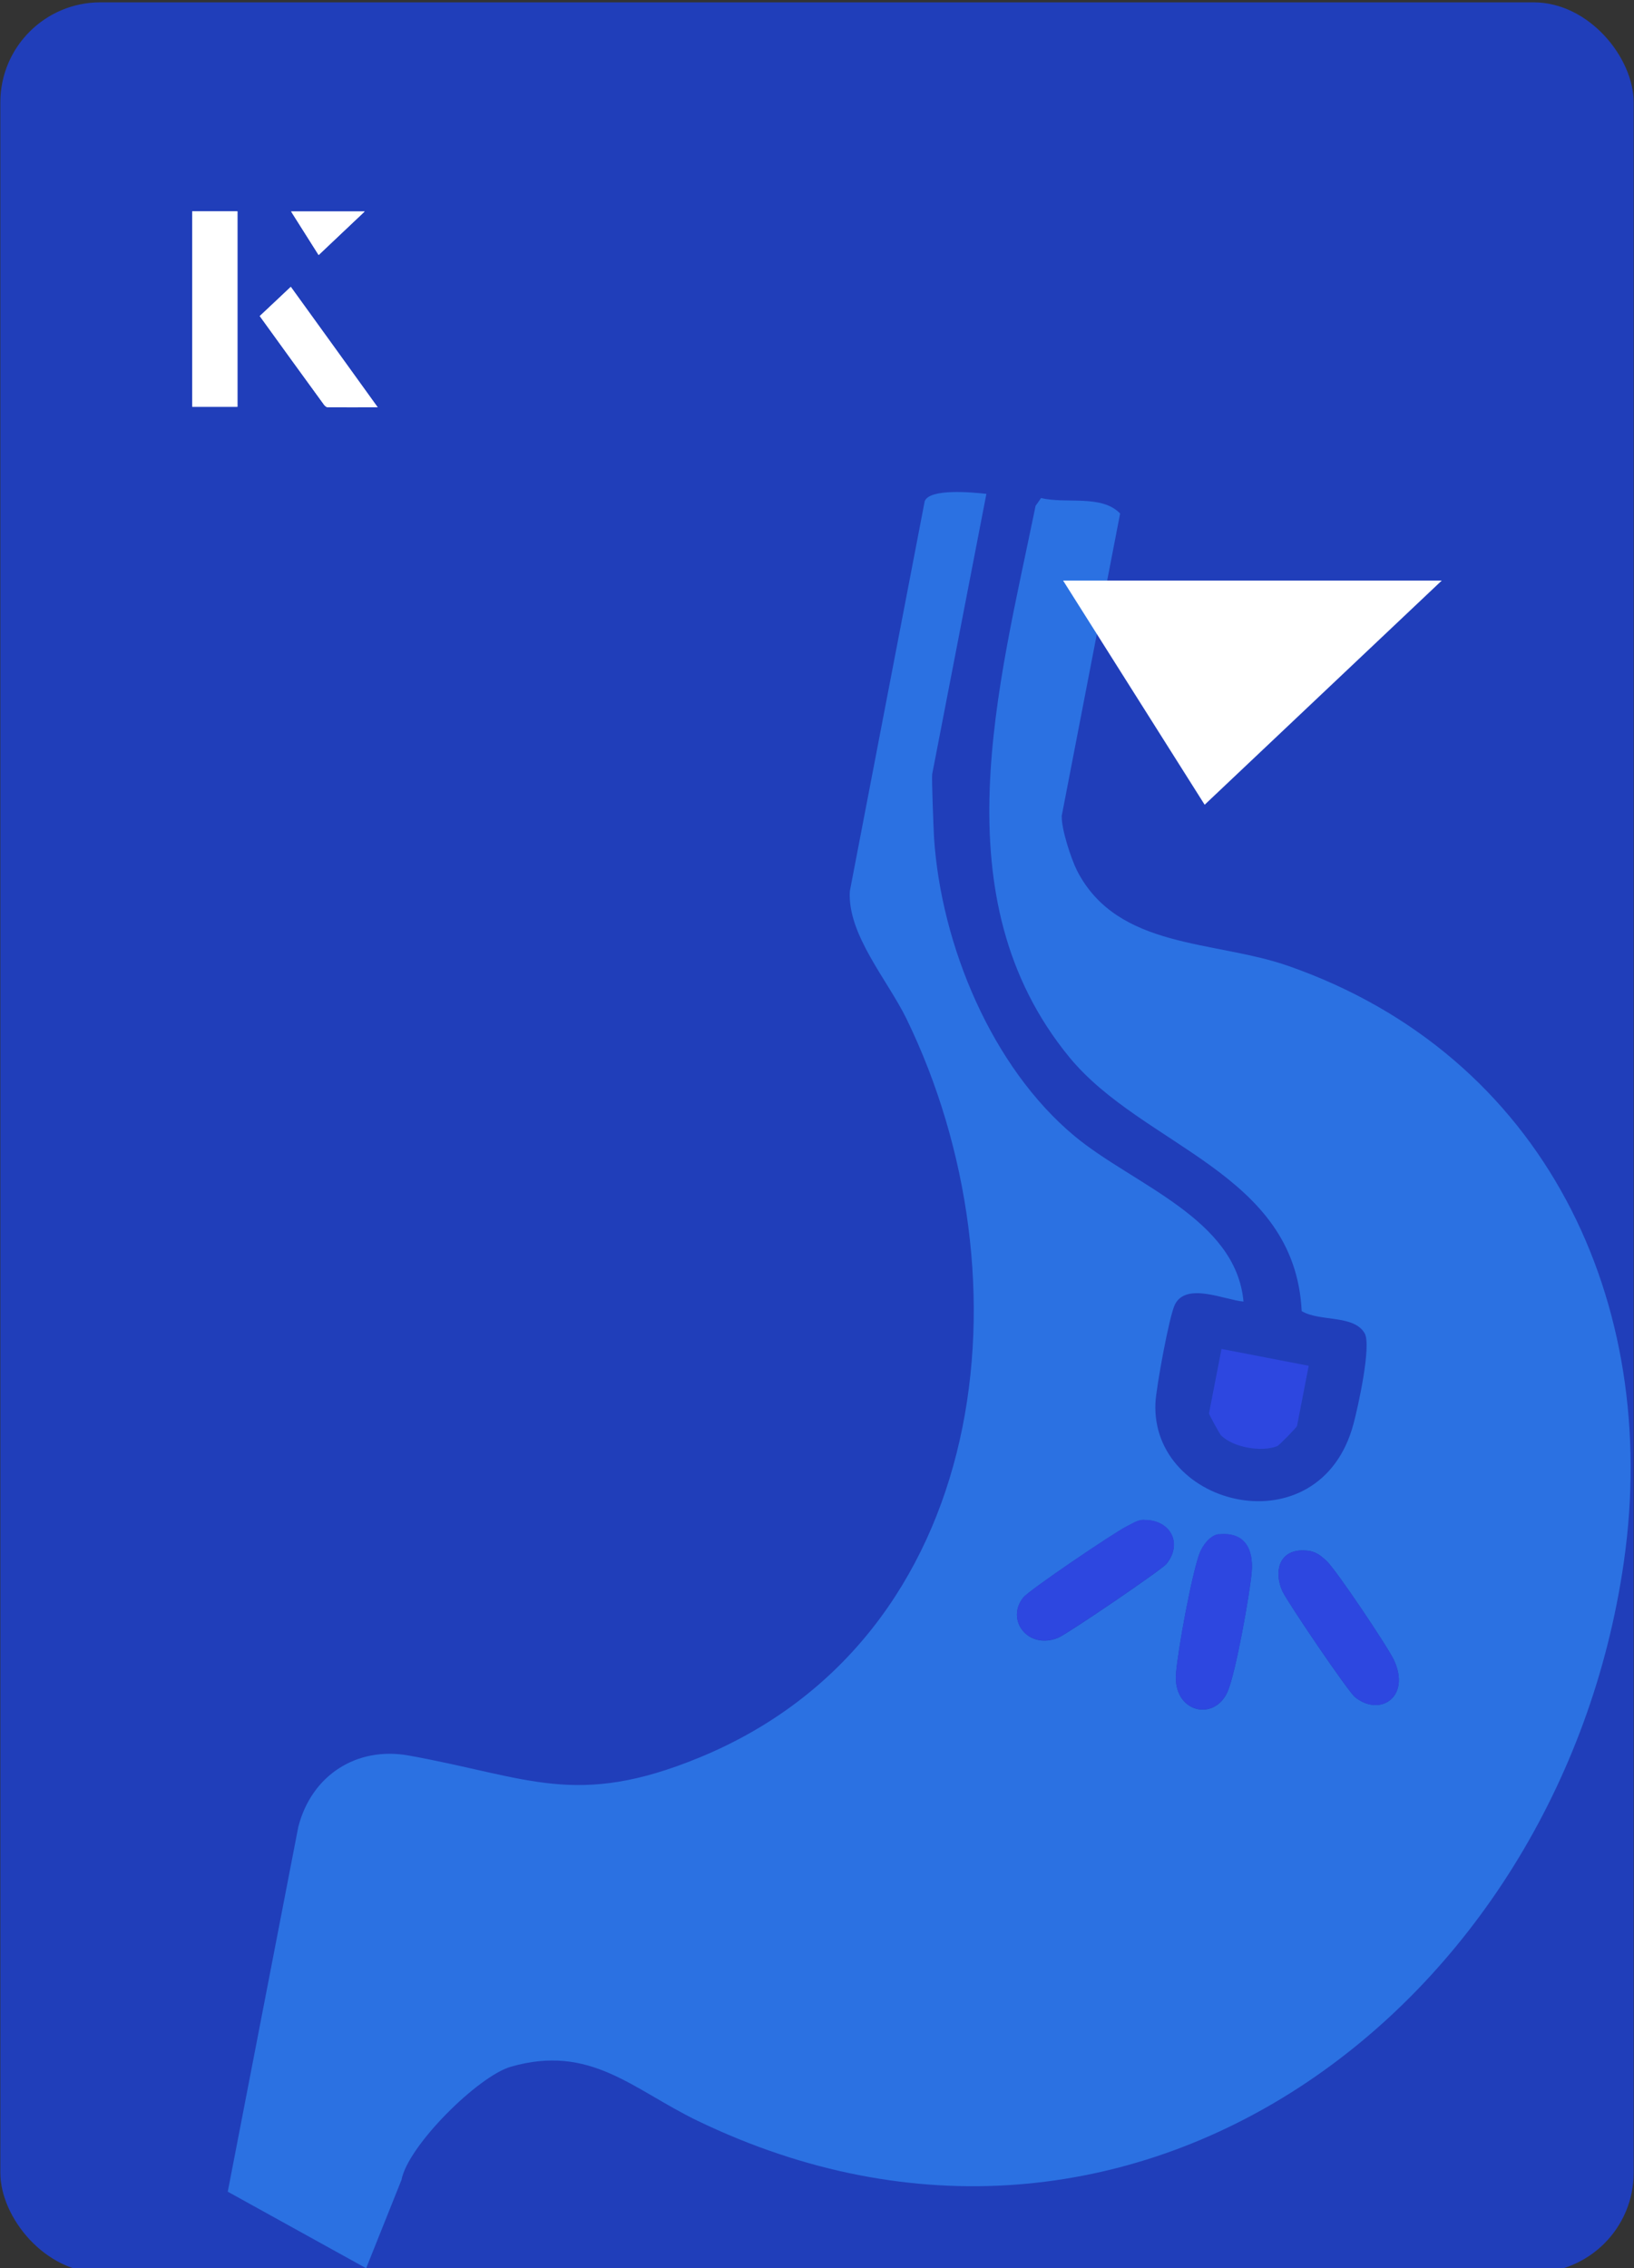
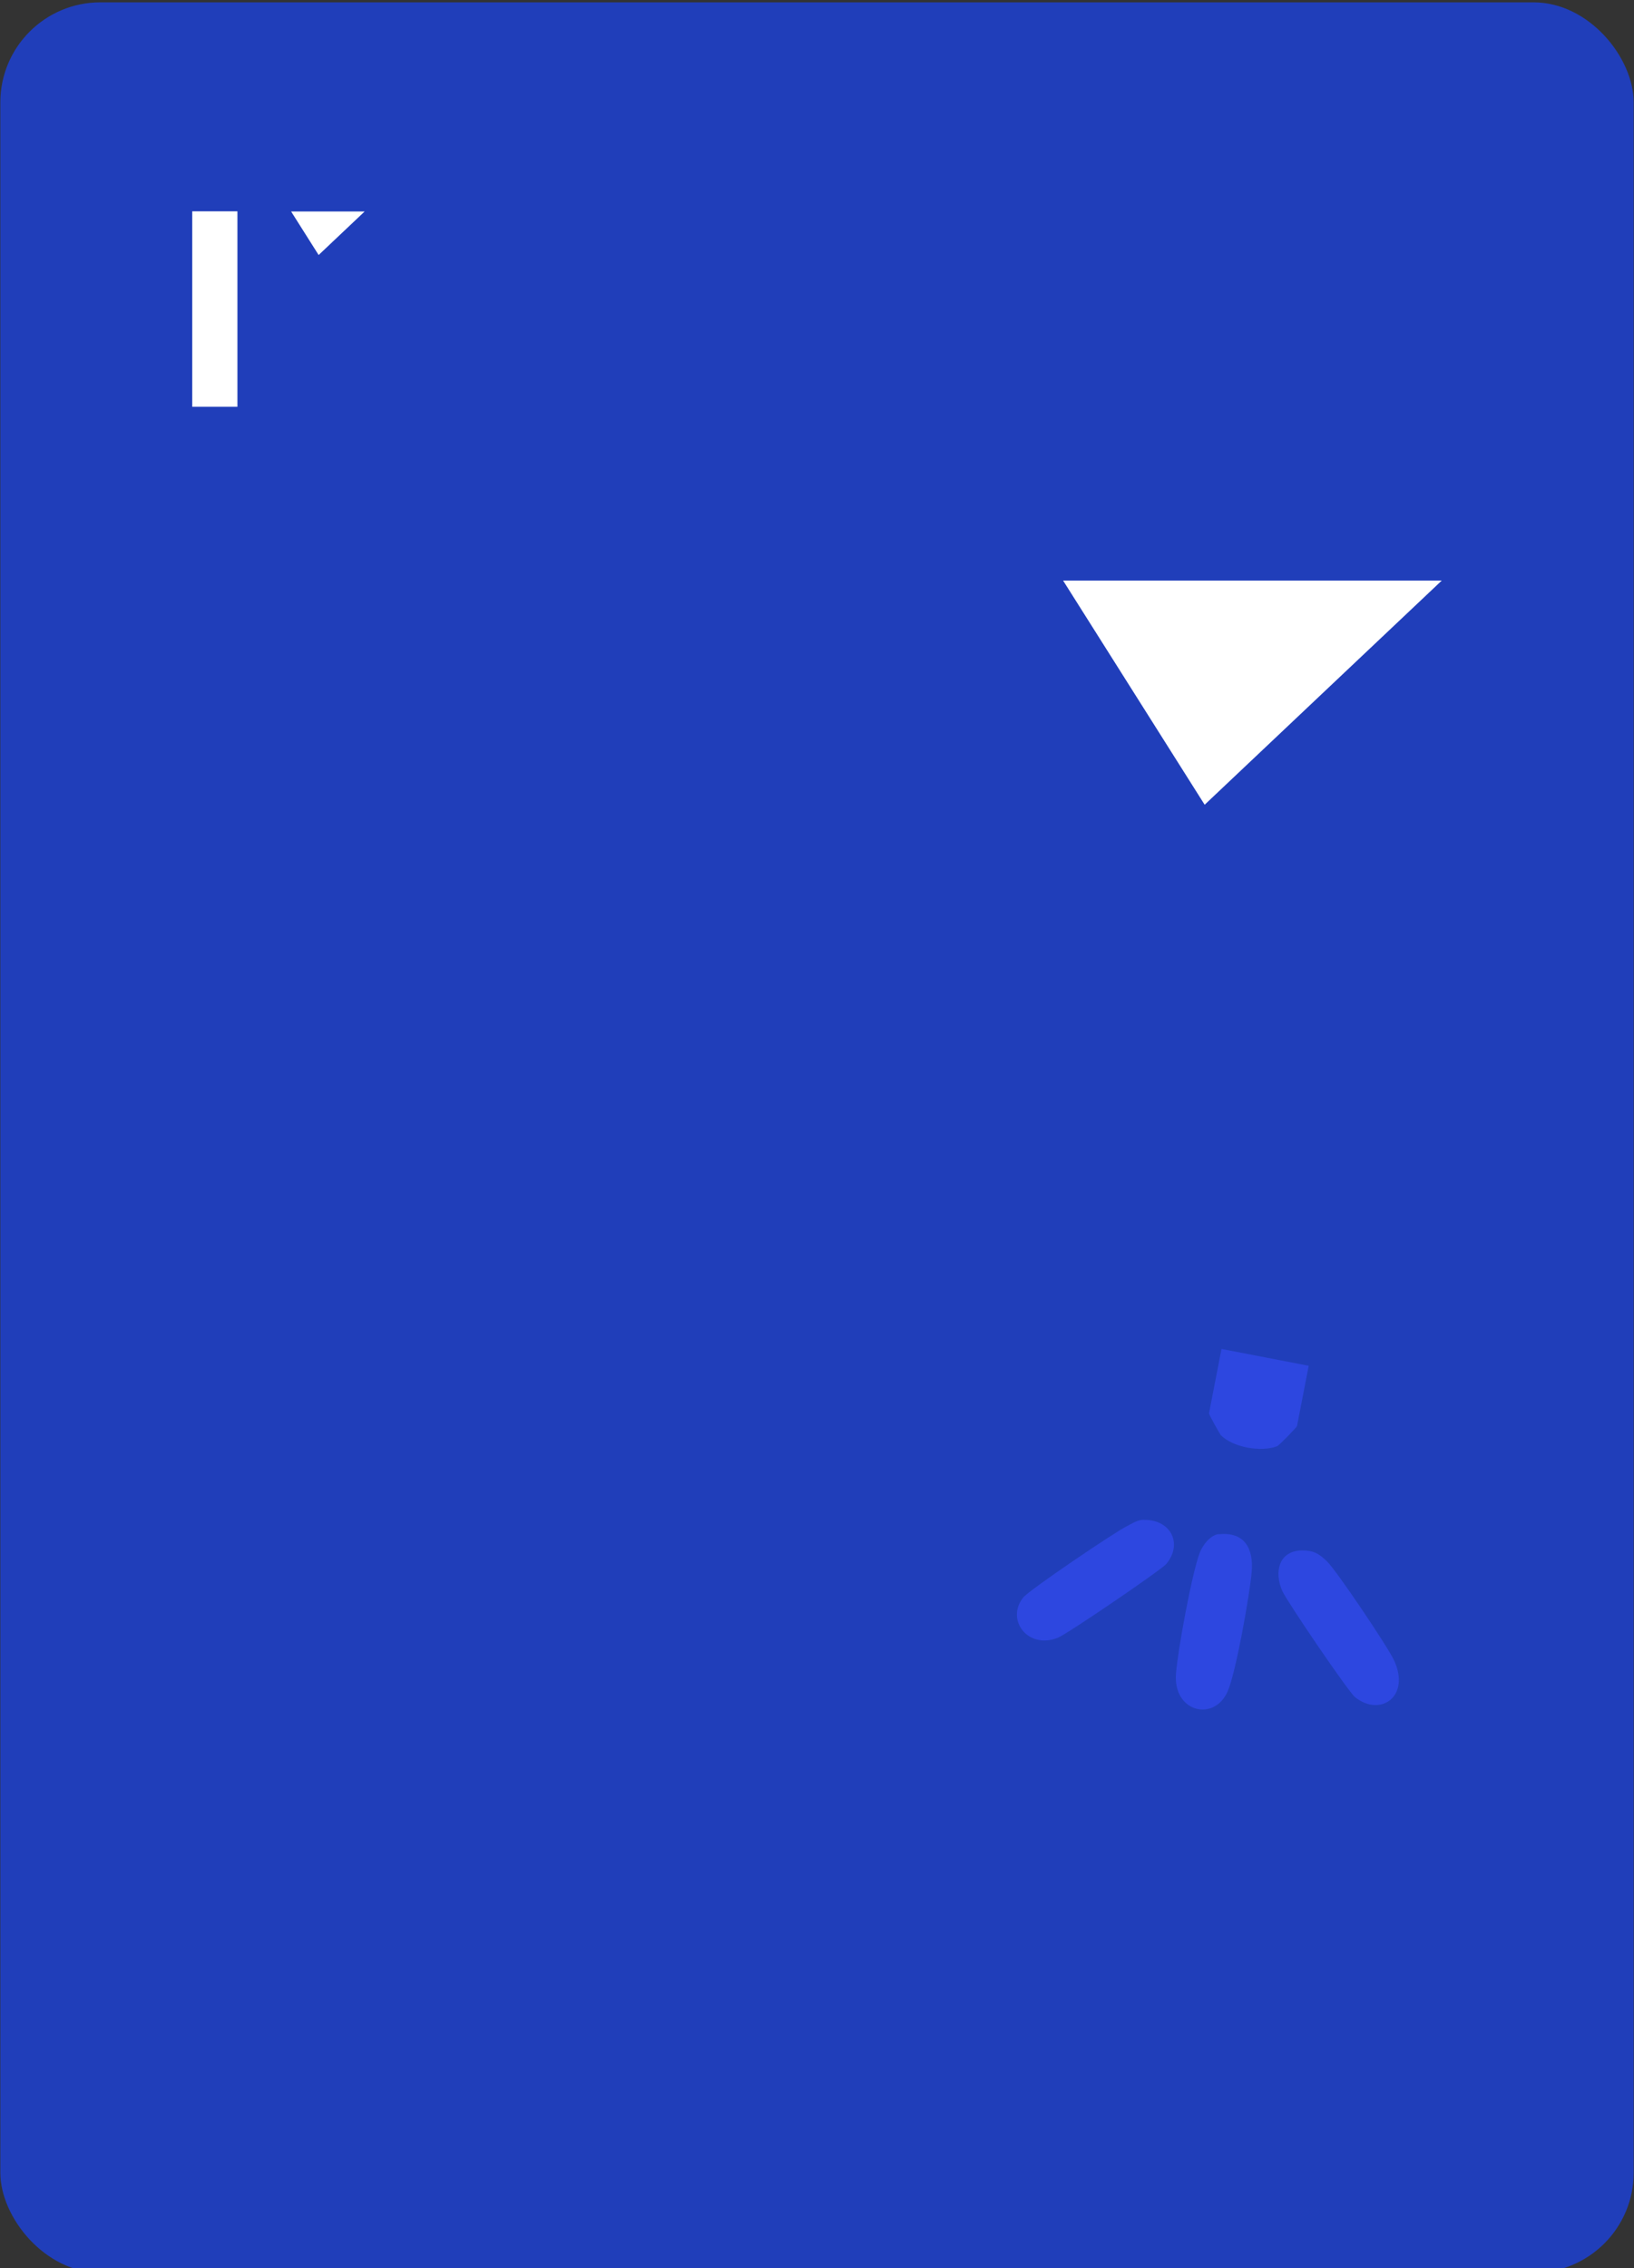
<svg xmlns="http://www.w3.org/2000/svg" id="Layer_1" data-name="Layer 1" viewBox="0 0 98 136">
  <rect x="0" y="0" width="98" height="136" fill="#333333" stroke="none" />
  <defs>
    <style>
      .cls-1 {
        fill: #fff;
      }

      .cls-2 {
        fill: #203eba;
      }

      .cls-3 {
        fill: #2b71e2;
      }

      .cls-4 {
        fill: #2d47e0;
      }
    </style>
  </defs>
  <rect class="cls-2" x=".02" y=".14" width="97.96" height="136.13" rx="6" ry="6" transform="translate(98 136.41) rotate(-180)" />
  <g>
-     <path class="cls-3" d="M63.68,48.94c-.03.75.56,2.56.92,3.27,2.44,4.73,8.24,4.15,12.68,5.71,15.36,5.37,22.35,20.15,20.11,35.74-3.83,26.67-29.47,46.1-55.59,33.48-3.86-1.87-6.39-4.6-11.17-3.22-1.96.57-6.16,4.73-6.55,6.78l-2.12,5.3-8.3-4.59,4.23-21.87c.79-3.09,3.49-4.85,6.64-4.28,7.18,1.3,10,3.16,17.39.13,17.56-7.2,19.99-28.79,12.45-44.3-1.13-2.32-3.56-5.07-3.4-7.66l4.49-23.38c.31-.78,2.86-.53,3.7-.44l-3.25,16.8c-.04.23.08,3.3.11,3.82.42,6.41,3.45,13.75,8.43,17.89,3.5,2.91,9.68,4.93,10.13,9.92-1.14-.1-3.42-1.18-4.11.17-.34.66-1.13,5-1.17,5.89-.31,6.29,9.85,8.78,11.87,1.3.28-1.03,1.09-4.71.68-5.45-.64-1.14-2.72-.69-3.78-1.34-.41-8.34-9.52-9.83-13.95-15.24-7.8-9.53-4.23-22.15-2.01-33.04l.33-.47c1.49.37,3.63-.23,4.74.93l-3.51,18.17ZM68.63,91.13c-.42,0-.7.23-1.05.39-.72.35-5.85,3.81-6.21,4.27-1.06,1.32.26,3.13,2.07,2.42.54-.21,6.22-4.08,6.52-4.44,1-1.25.21-2.65-1.33-2.63ZM73.11,91.99c-.53.05-.99.69-1.17,1.16-.47,1.28-1.3,5.78-1.41,7.21-.18,2.31,2.3,2.9,3.1,1.06.48-1.11,1.32-5.8,1.44-7.15s-.4-2.43-1.96-2.27ZM78.09,92.96c-1.4.02-1.69,1.3-1.18,2.44.29.64,3.95,6.04,4.36,6.36,1.51,1.21,3.36-.03,2.33-2.23-.37-.79-3.46-5.4-4.03-5.93-.48-.45-.79-.65-1.48-.64Z" />
    <path class="cls-4" d="M78.49,81.89l-.7,3.61c-.02.08-1.06,1.15-1.19,1.21-.95.37-2.65.08-3.38-.66-.05-.05-.72-1.24-.71-1.31l.75-3.86,5.23,1.01Z" />
    <path class="cls-4" d="M73.11,91.99c1.56-.16,2.08.89,1.96,2.27s-.95,6.04-1.44,7.15c-.8,1.84-3.28,1.26-3.1-1.06.11-1.42.94-5.93,1.41-7.21.17-.47.64-1.11,1.17-1.16Z" />
    <path class="cls-4" d="M68.63,91.13c1.54-.02,2.34,1.38,1.33,2.63-.29.36-5.98,4.23-6.52,4.44-1.82.71-3.13-1.1-2.07-2.42.36-.45,5.49-3.92,6.21-4.27.34-.17.63-.39,1.05-.39Z" />
    <path class="cls-4" d="M78.09,92.96c.69,0,1.01.19,1.48.64.57.53,3.66,5.14,4.03,5.93,1.03,2.19-.82,3.44-2.33,2.23-.4-.32-4.07-5.72-4.36-6.36-.51-1.14-.22-2.42,1.18-2.44Z" />
  </g>
  <g>
    <g>
-       <path class="cls-1" d="M14.24,12.67h-2.71v11.72h2.71v-11.72ZM15.58,18.95c1.29,1.79,2.57,3.55,3.85,5.31.05.07.15.15.23.16.97.01,1.93,0,2.99,0-1.78-2.47-3.48-4.83-5.21-7.22-.66.62-1.25,1.18-1.86,1.75ZM19.11,15.29c.84-.79,1.78-1.69,2.76-2.61h-4.41c.53.84,1.09,1.72,1.65,2.61Z" />
      <path class="cls-1" d="M14.24,12.67v11.72h-2.71v-11.72h2.71Z" />
-       <path class="cls-1" d="M15.58,18.95c.61-.57,1.21-1.13,1.86-1.75,1.73,2.39,3.43,4.75,5.21,7.22-1.06,0-2.03,0-2.99,0-.08,0-.18-.08-.23-.16-1.28-1.76-2.56-3.52-3.85-5.31Z" />
      <polygon class="cls-1" points="19.11 15.29 17.46 12.68 21.87 12.68 19.11 15.29" />
    </g>
    <path class="cls-1" d="M72.25,48.25c-2.89-4.58-5.76-9.12-8.49-13.44h22.71c-5.04,4.76-9.89,9.35-14.22,13.44Z" />
  </g>
</svg>